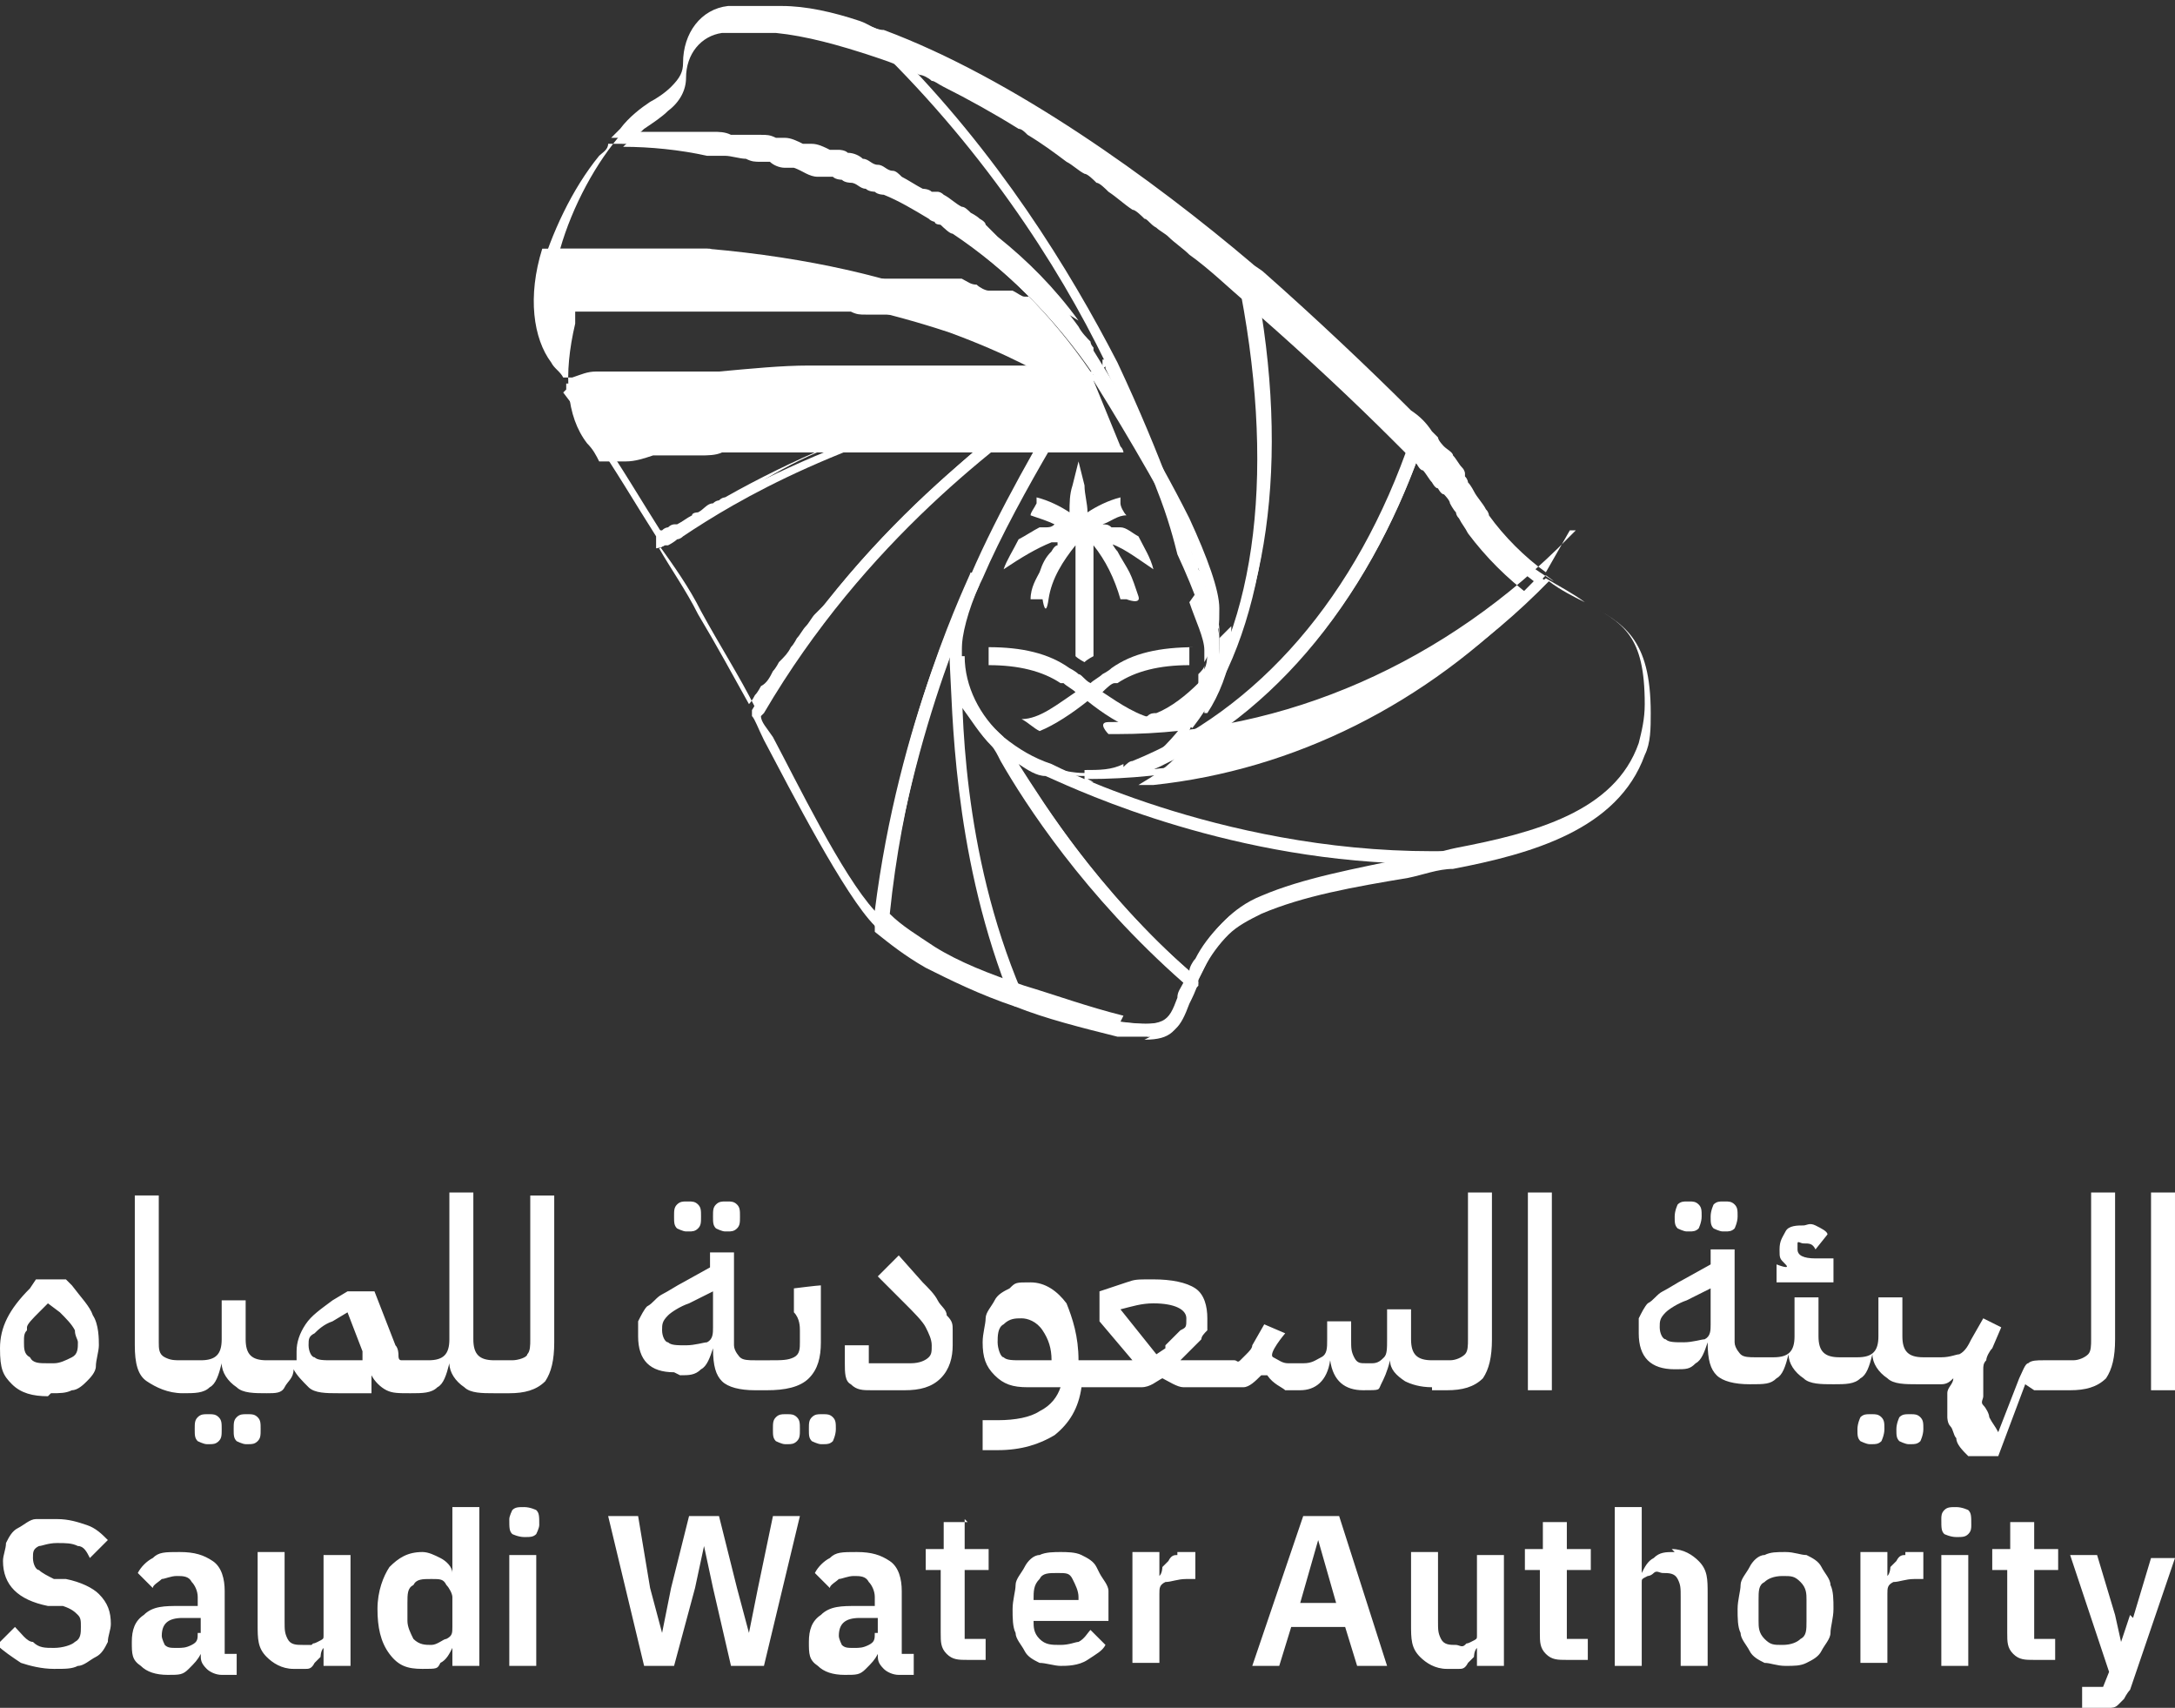
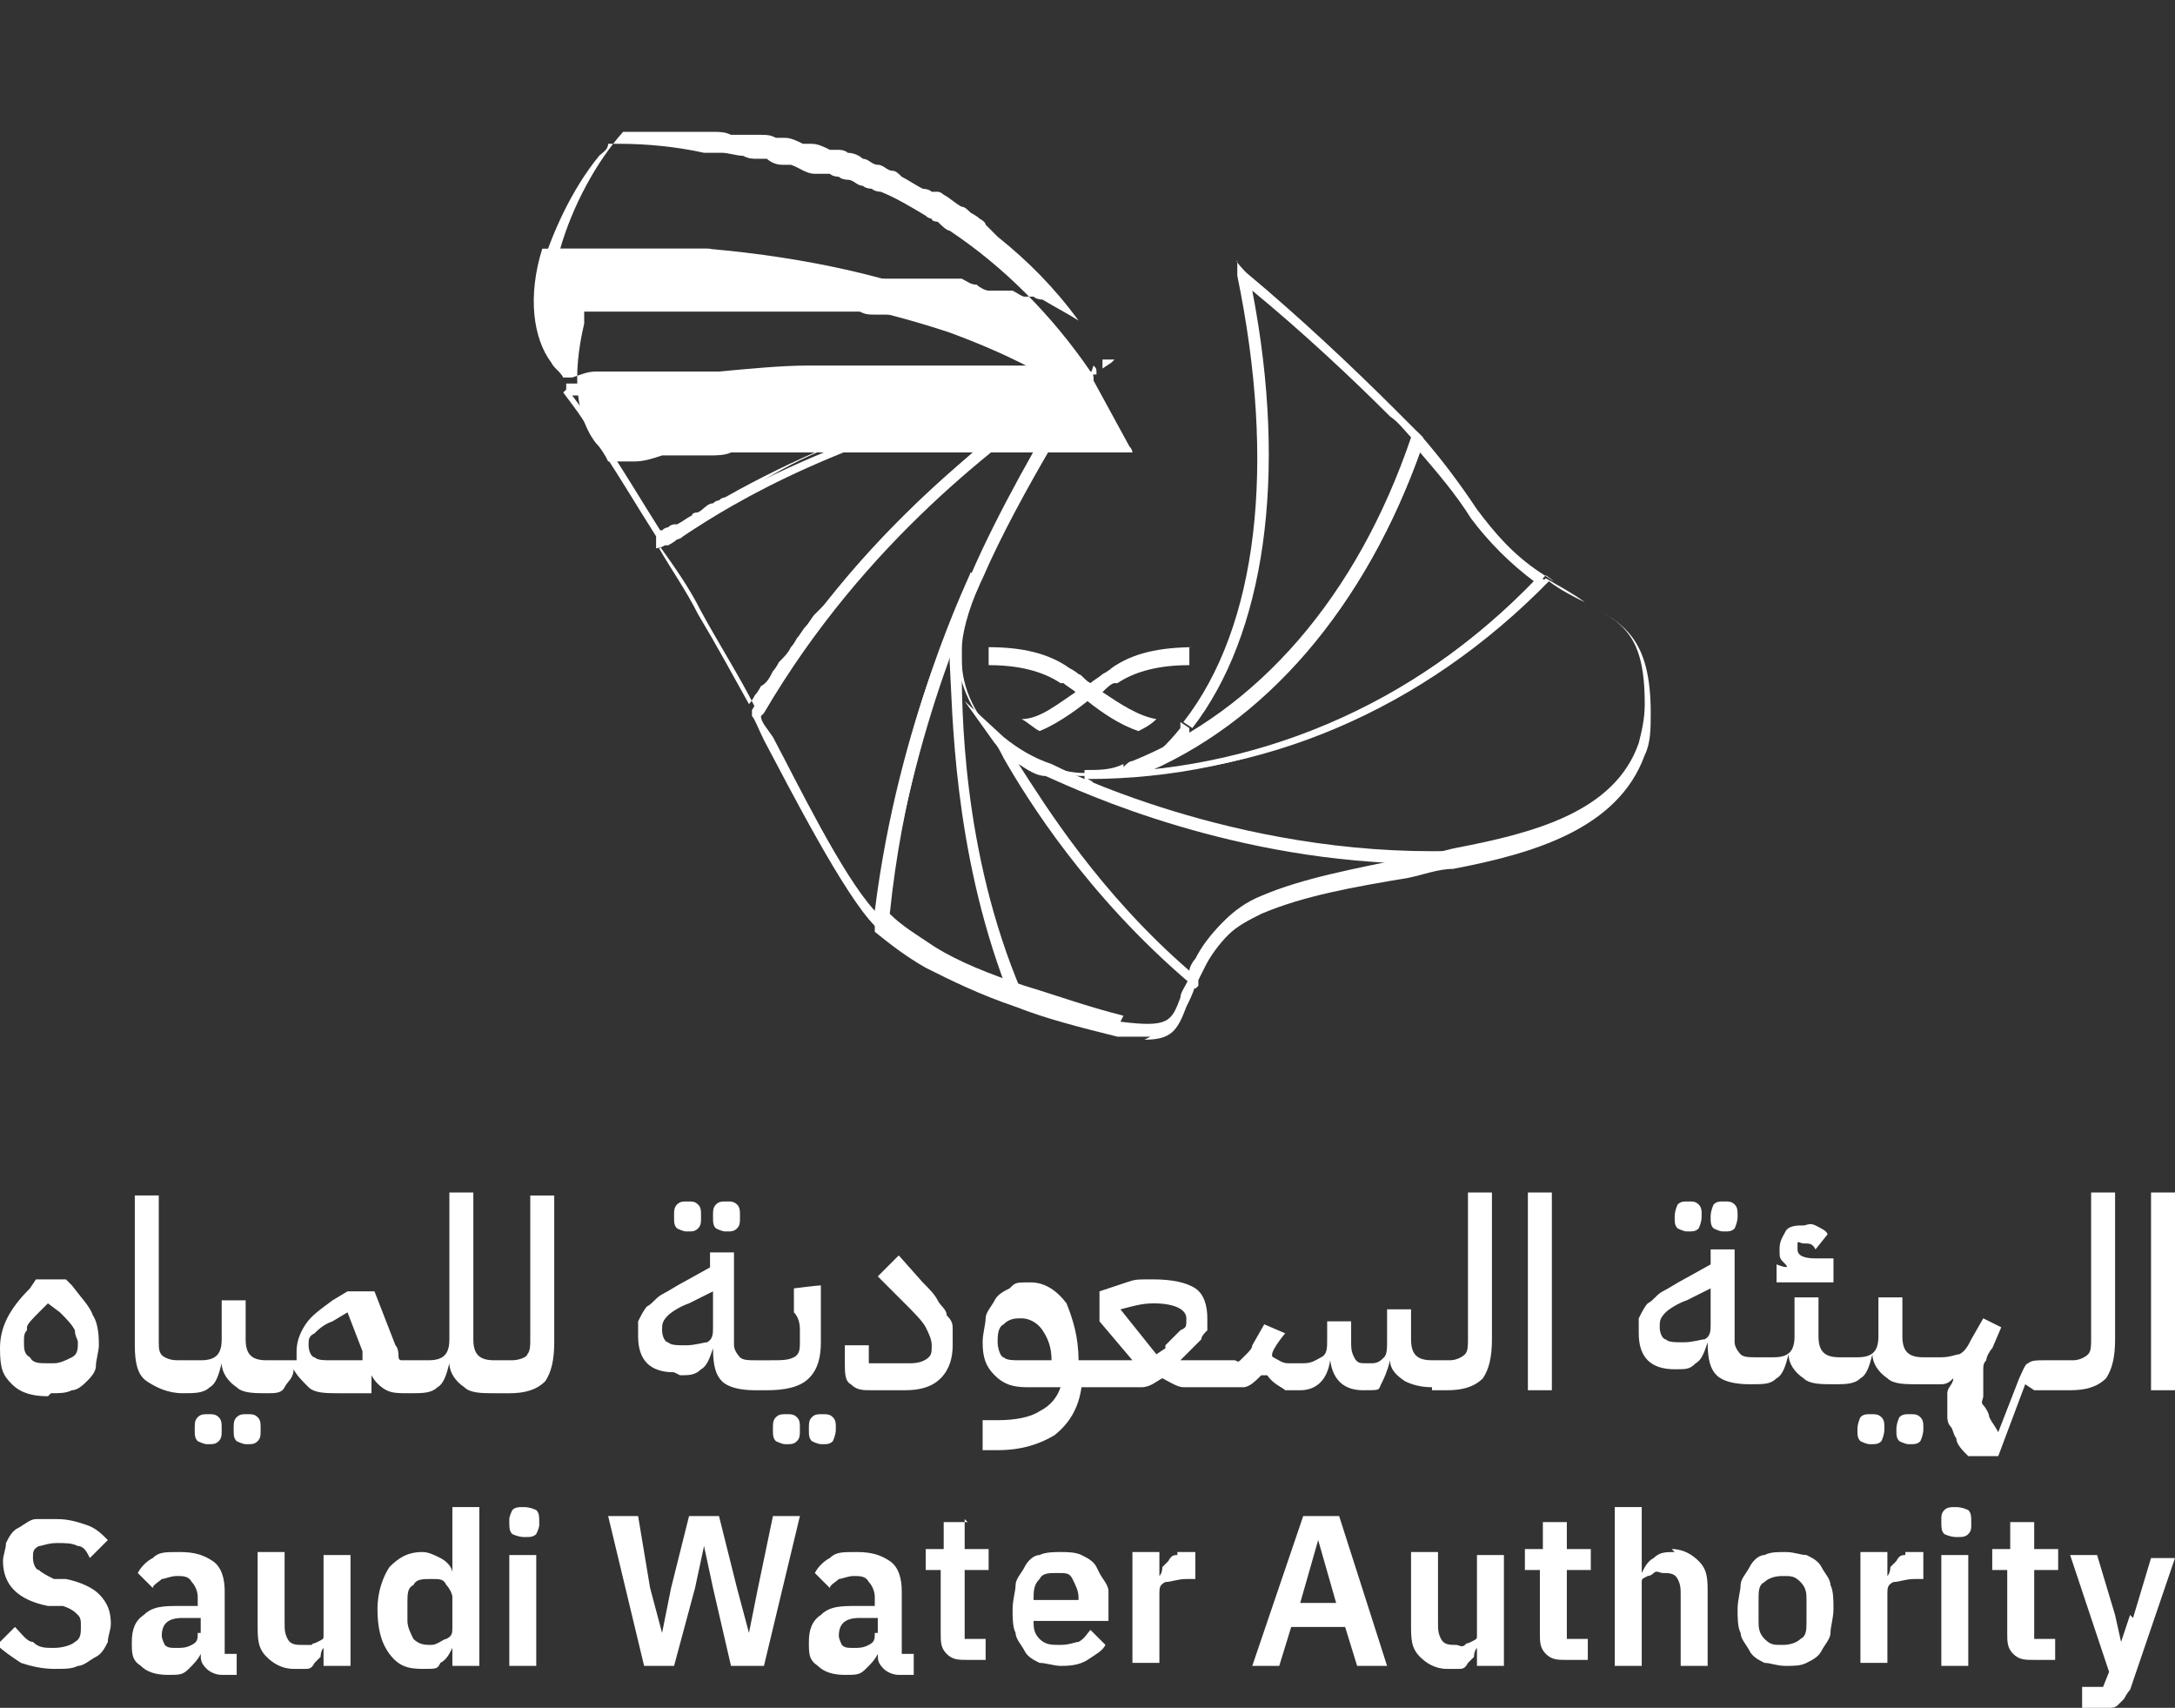
<svg xmlns="http://www.w3.org/2000/svg" id="b" viewBox="0 0 72.6 57">
  <rect x="0" y="0" width="72.6" height="57" fill="#333333" stroke="none" />
  <defs>
    <style>.d{fill:none}.e{fill:#fff}</style>
  </defs>
  <g id="c">
-     <path d="M37.3 18.1h-.2s.1.2.2.3c.1.2.3.5.4.7.1.2.2.5.3.8s-.4.1-.4.1h-.2c-.2-.7-.5-1.3-.9-1.8v3.7s-.2.1-.3.2c0 0-.2-.1-.3-.2v-3.7c-.4.5-.8 1.1-.9 1.8s-.2 0-.2 0h-.4c0-.4.2-.7.3-.9.1-.3.2-.5.4-.7 0 0 .1-.2.2-.2v-.1h-.2c-.5.2-1 .5-1.6.9.1-.3.3-.6.5-1 .2-.1.5-.3.7-.4h.2c.1 0 .2 0 .3-.1-.2-.1-.5-.2-.8-.3 0-.1.1-.2.2-.4v-.2c.4.1.8.3 1.1.5 0-.3 0-.6.1-.9l.2-.8.2.8c0 .3.1.6.1.9.3-.2.7-.4 1.1-.5v.2c0 .1.1.3.2.4-.3 0-.5.2-.8.3.1 0 .2 0 .3.1h.3c.2 0 .4.2.6.3.2.4.4.7.5 1.1-.6-.4-1.1-.8-1.6-.9Z" class="e" />
    <path d="M39.7 21.6v.6c-1 0-1.8.2-2.4.6h-.1c-.1 0-.3.2-.4.3.6.4 1.2.8 1.8.9-.2.2-.4.3-.6.4-.6-.2-1.2-.6-1.7-1-.5.4-1.1.8-1.6 1-.2-.1-.4-.3-.6-.4.6 0 1.2-.5 1.8-.9-.1-.1-.3-.2-.4-.3h-.1c-.6-.4-1.4-.6-2.4-.6v-.6c1.1 0 2 .2 2.7.7 0 0 .2.1.3.2.1 0 .2.2.4.3.1-.1.3-.2.4-.3 0 0 .2-.1.3-.2.7-.5 1.6-.7 2.8-.7Zm-38 24.9c.3 0 .5 0 .7-.1.2 0 .4-.2.5-.3s.3-.3.3-.5.1-.5.1-.7 0-.7-.2-1c-.1-.3-.4-.6-.7-1l-.2-.2h-1L1 43c-.7.7-1 1.3-1 2s.1.9.4 1.2.7.4 1.2.4Zm-.8-2.2c0-.1.2-.3.4-.5l.3-.3.4.3c.2.2.4.4.5.6 0 .2.1.3.1.4 0 .2 0 .4-.2.5s-.4.2-.6.2h-.2c-.3 0-.5 0-.6-.2-.2-.1-.2-.3-.2-.5s0-.3.1-.4ZM7 48.2c.1 0 .2 0 .3-.1s.1-.2.1-.4 0-.3-.1-.4-.2-.1-.3-.1h-.1c-.1 0-.2 0-.3.1s-.1.2-.1.4 0 .3.1.4c0 0 .2.1.3.1H7Zm1.7-.5c0-.2 0-.3-.1-.4s-.2-.1-.3-.1h-.1c-.1 0-.2 0-.3.1s-.1.2-.1.4 0 .3.1.4c0 0 .2.1.3.1h.1c.1 0 .2 0 .3-.1s.1-.2.1-.4Zm9-3c0 .2 0 .4-.1.5 0 .1-.3.2-.5.2h-.6c-.5 0-.7-.2-.7-.7v-4.9H15v4.9c0 .5-.2.7-.7.7h-.9c-.1 0-.1-.1-.1-.2 0 0 0-.2-.1-.3l-.7-1.8h-.9l-.5.3c-.4.3-.7.5-.9.8s-.3.6-.3.9v.3h-1c-.5 0-.7-.2-.7-.7v-1.3h-.8v1.3c0 .5-.2.7-.7.7h-.6c-.3 0-.4 0-.6-.1s-.2-.3-.2-.5v-4.9h-.8v5c0 .6.1 1 .4 1.2s.7.4 1.2.4c.4 0 .7 0 .9-.2.2-.1.3-.4.4-.8 0 .3.2.6.5.8.2.2.6.2 1 .2.3 0 .5 0 .6-.2s.3-.3.3-.6c.1.2.3.4.5.6s.6.2 1 .2h1.1v-.6c.1.2.3.4.5.5s.4.1.8.1.7 0 .9-.2c.2-.1.3-.4.4-.8 0 .3.2.6.5.8.2.2.6.2 1 .2h.5c.5 0 .9-.1 1.2-.4.2-.3.3-.7.3-1.3v-4.9h-.8v4.9Zm-6.6.7c-.3 0-.5 0-.6-.1-.1 0-.2-.2-.2-.4s0-.3.2-.4c.1-.1.3-.3.6-.4l.5-.3.5 1.3v.3H11Zm11.6.5c.3 0 .5 0 .7-.2.2-.1.3-.4.4-.7 0 .6.1.9.3 1.1s.6.3 1.1.3h.4c.6 0 1.1-.1 1.4-.4.3-.3.4-.7.4-1.2v-1.9c-.1 0-.9.1-.9.1v.8c.2.2.2.5.2.6v.4c0 .2 0 .4-.2.5s-.4.1-.8.1h-.5c-.2 0-.4 0-.5-.1 0 0-.2-.2-.2-.4v-3.1h-.8v.5l-.9.5c-.2.1-.5.3-.7.4-.2.1-.3.3-.5.4-.1.1-.2.3-.3.5v.5c0 .4.1.7.3.9s.5.3.9.3Zm-.4-2c.1-.1.4-.3.7-.4l.8-.4v1.2c0 .2 0 .4-.2.5-.1 0-.4.1-.7.1s-.5 0-.6-.1c-.1 0-.2-.2-.2-.4s0-.3.2-.5Zm1.9-2.8h.1c.1 0 .2 0 .3-.1s.1-.2.1-.4 0-.3-.1-.4-.2-.1-.3-.1h-.1c-.1 0-.2 0-.3.1s-.1.2-.1.4 0 .3.1.4c0 0 .2.1.3.1Zm-1.3 0h.1c.1 0 .2 0 .3-.1s.1-.2.1-.4 0-.3-.1-.4-.2-.1-.3-.1h-.1c-.1 0-.2 0-.3.1s-.1.2-.1.4 0 .3.1.4c0 0 .2.1.3.1Zm3.4 6.1h-.1c-.1 0-.2 0-.3.1s-.1.2-.1.4 0 .3.1.4c0 0 .2.1.3.1h.1c.1 0 .2 0 .3-.1s.1-.2.1-.4 0-.3-.1-.4-.2-.1-.3-.1Zm1.1 1h.1c.1 0 .2 0 .3-.1 0 0 .1-.2.1-.4s0-.3-.1-.4-.2-.1-.3-.1h-.1c-.1 0-.2 0-.3.1s-.1.2-.1.4 0 .3.1.4c0 0 .2.1.3.1Zm1.7-1.8h1.1c.5 0 .9-.1 1.2-.4.3-.3.4-.7.4-1.1v-.5c0-.2 0-.3-.2-.5 0-.2-.2-.3-.3-.5-.1-.2-.3-.4-.5-.6l-.8-.9-.7.7.9.9c.3.3.6.6.7.8.1.2.2.4.2.6s0 .3-.1.4-.3.2-.6.2H29v-.6h-.8v.6c0 .3 0 .6.2.7.2.2.4.2.7.2Zm18.7 0h.5c.5 0 .9-.1 1.2-.4.2-.3.3-.7.3-1.3v-4.9H49v4.9c0 .2 0 .4-.1.5s-.3.2-.5.2h-.6c-.5 0-.7-.2-.7-.7v-1h-.8v1c0 .3 0 .5-.1.6s-.2.2-.4.2h-.2c-.2 0-.3 0-.4-.2s-.1-.3-.1-.6v-.6h-.8v.6c0 .3 0 .5-.2.6s-.3.2-.6.2H43c-.2 0-.3-.1-.5-.2s.4-.8.4-.8l-.7-.3-.4.7c0 .1-.1.2-.2.3l-.2.2c-.1.1-.1 0-.2 0h-1.8l.4-.4.3-.3c0-.1.1-.2.2-.3V44c0-.4-.1-.8-.4-1-.3-.2-.8-.3-1.4-.3s-.6 0-.9.1l-.9.3v1l1.1 1.3H36c0-.8-.2-1.4-.4-1.9-.3-.4-.7-.7-1.2-.7s-.5 0-.7.2c-.2.1-.4.2-.5.4s-.3.4-.3.6-.1.5-.1.8c0 .5.1.8.4 1.1s.6.4 1.1.4h1.1c-.1.3-.3.6-.7.8-.3.2-.8.3-1.4.3h-.5v1h.5c.8 0 1.4-.2 1.9-.5.5-.4.8-.9.9-1.6h2c.3 0 .5-.2.7-.3.2.1.5.3.7.3h2c.2 0 .4-.2.6-.4h.2c.2.3.5.4.6.5h.5c.5 0 .9-.3 1-1 .1.7.5 1 1.1 1s.5 0 .6-.2.2-.4.3-.8c0 .3.2.5.5.7.2.1.5.2.9.2Zm-12.6-1h-1.1c-.3 0-.5 0-.6-.1-.1 0-.2-.3-.2-.5s0-.5.2-.6c.2-.2.4-.2.6-.2s.5.1.7.4.3.6.3 1v.2Zm3.7-.4-.3.2-1.2-1.5c.4-.1.7-.2 1.1-.2.7 0 1.1.2 1.1.5s0 .3-.2.4l-.5.5ZM51 39.8h.8v6.6H51zm6.5 1.3h.1c.1 0 .2 0 .3-.1 0 0 .1-.2.1-.4s0-.3-.1-.4-.2-.1-.3-.1h-.1c-.1 0-.2 0-.3.1 0 0-.1.2-.1.4s0 .3.1.4c0 0 .2.1.3.1Zm-1.2 0h.1c.1 0 .2 0 .3-.1 0 0 .1-.2.1-.4s0-.3-.1-.4-.2-.1-.3-.1h-.1c-.1 0-.2 0-.3.1 0 0-.1.2-.1.4s0 .3.1.4c0 0 .2.1.3.1Zm4.9.9h-.6c-.4 0-.6-.1-.6-.3v-.2c0-.1.1 0 .2 0 .2 0 .3 0 .4.2l.4-.5c0-.1-.2-.2-.4-.3s-.3 0-.4 0c-.2 0-.5 0-.6.2s-.2.3-.2.6 0 .3.2.5-.3 0-.3 0v.6h1.9v-.7Zm1.2 6.2h.1c.1 0 .2 0 .3-.1 0 0 .1-.2.1-.4s0-.3-.1-.4-.2-.1-.3-.1h-.1c-.1 0-.2 0-.3.1 0 0-.1.2-.1.4s0 .3.1.4c0 0 .2.1.3.1Zm1.4-1h-.1c-.1 0-.2 0-.3.1 0 0-.1.2-.1.4s0 .3.1.4c0 0 .2.1.3.1h.1c.1 0 .2 0 .3-.1 0 0 .1-.2.1-.4s0-.3-.1-.4-.2-.1-.3-.1Z" class="e" />
    <path d="M67.9 46.4h1.2c.5 0 .9-.1 1.2-.4.2-.3.3-.7.3-1.3v-4.9h-.8v4.9c0 .2 0 .4-.1.5s-.3.2-.5.2h-1c-.2 0-.4 0-.5.1-.1 0-.2.3-.3.5l-.7 1.8c-.1-.2-.2-.3-.3-.5 0-.1-.1-.3-.2-.4s0-.2 0-.3v-.9c0-.1 0-.2.1-.3 0-.1.1-.3.2-.4l.3-.7-.6-.3-.4.7c-.1.2-.2.4-.4.5-.1 0-.3.1-.6.1h-.6c-.5 0-.7-.2-.7-.7v-1.3h-.8v1.3c0 .5-.2.7-.7.7h-.6c-.5 0-.7-.2-.7-.7v-1.3h-.8v1.3c0 .5-.2.7-.7.7h-.6c-.2 0-.4 0-.5-.1 0 0-.2-.2-.2-.4v-3.1h-.8v.5l-.9.5c-.2.1-.5.3-.7.4-.2.1-.3.3-.5.4-.1.1-.2.3-.3.5v.5c0 .4.1.7.3.9.2.2.5.3.9.3s.5 0 .7-.2c.2-.1.3-.4.4-.7 0 .6.1.9.3 1.1.2.2.6.3 1.1.3s.7 0 .9-.2c.2-.1.3-.4.4-.8 0 .3.2.6.5.8.2.2.6.2 1 .2s.7 0 .9-.2c.2-.1.3-.4.4-.8 0 .3.2.6.5.8.2.2.6.2 1 .2h.8c.2 0 .3-.1.4-.2 0 .2-.2.3-.2.5v.8s0 .2.1.3.1.3.2.4c0 .2.2.4.4.6h1l.9-2.4Zm-10.8-2.2c0 .2 0 .4-.2.5-.1 0-.4.1-.7.1s-.5 0-.6-.1c-.1 0-.2-.2-.2-.4s0-.3.2-.5c.1-.1.4-.3.7-.4l.8-.4v1.2Zm14.7-4.4h.8v6.6h-.8zM2.3 52.7h-.5c-.2-.1-.4-.2-.5-.3-.1 0-.2-.2-.2-.4s0-.3.2-.4c.1 0 .3-.1.6-.1s.5 0 .7.1c.2 0 .3.2.4.4l.6-.6c-.2-.2-.4-.4-.7-.5-.3-.1-.6-.2-1-.2h-.7c-.2 0-.4.2-.6.3-.2.1-.3.3-.4.5 0 .2-.1.4-.1.6 0 .8.5 1.3 1.5 1.5h.5c.3.1.4.2.5.3s.1.2.1.4 0 .4-.2.5c-.1.1-.4.2-.7.2s-.5 0-.7-.2c-.2 0-.4-.3-.6-.5l-.6.6c.2.2.5.4.8.6.3.1.7.2 1.1.2s.6 0 .8-.1c.2 0 .4-.2.6-.3.2-.1.3-.3.4-.5 0-.2.1-.4.1-.6 0-.4-.1-.7-.4-1-.2-.2-.6-.4-1.1-.5Zm5.2.4c0-.4-.1-.8-.4-1-.3-.2-.6-.3-1.1-.3s-.7 0-.9.2c-.2.1-.4.3-.5.5l.5.5c0-.1.2-.2.3-.3.1 0 .3-.1.5-.1s.4 0 .5.2c.1.1.2.3.2.5v.3H6c-.5 0-.9 0-1.2.3-.3.2-.4.5-.4.9s0 .6.3.8c.2.2.5.3.9.3s.5 0 .7-.2.3-.3.4-.5c0 .2 0 .3.2.5.1.1.3.2.5.2h.5v-.7h-.4v-1.8Zm-.9 1.4c0 .2 0 .3-.2.4s-.3.1-.5.1-.3 0-.4-.1c0 0-.1-.2-.1-.3 0-.4.2-.6.7-.6h.6v.5Zm4.2-.2v.3c0 .1 0 .1-.2.2s-.1 0-.2.1h-.3c-.2 0-.4 0-.5-.2s-.1-.3-.1-.6v-2.3h-.9v2.4c0 .5 0 .8.3 1.1.2.2.5.4.9.4h.4c.1 0 .2 0 .3-.2l.2-.2s0-.2.1-.3v.6h.9v-3.7h-.9v2.5Zm4.3-1.8c0-.2-.2-.4-.4-.5s-.4-.2-.6-.2c-.5 0-.8.2-1.1.5-.2.3-.4.8-.4 1.4s.1 1.1.4 1.5.6.5 1.1.5.5 0 .6-.2c.2-.1.3-.3.4-.5v.6h.9v-5.3h-.9v2.2Zm0 1.8c0 .2 0 .3-.2.4-.1 0-.3.2-.5.2s-.4 0-.6-.2c-.1-.2-.2-.4-.2-.6v-.6c0-.3 0-.5.2-.6.1-.2.3-.2.6-.2s.4 0 .5.2c.1.1.2.3.2.4v1.2Zm1.9-2.4h.9v3.7H17zm.5-1.6c-.2 0-.3 0-.4.1 0 0-.1.2-.1.3 0 .3 0 .4.1.5 0 0 .2.1.4.1s.3 0 .4-.1c0 0 .1-.2.1-.3 0-.3 0-.4-.1-.5 0 0-.2-.1-.4-.1Zm7.8 2.7-.3 1.5-.4-1.5-.6-2.4h-1l-.6 2.4-.3 1.5-.4-1.5-.4-2.4h-1l1.2 5h1l.7-2.6.3-1.4.3 1.4.6 2.6h1.1l1.2-5h-.9l-.5 2.4zm4.8.1c0-.4-.1-.8-.4-1-.3-.2-.6-.3-1.1-.3s-.7 0-.9.2c-.2.1-.4.3-.5.5l.5.5c0-.1.2-.2.3-.3.1 0 .3-.1.5-.1s.4 0 .5.2c.1.1.2.3.2.5v.3h-.6c-.5 0-.9 0-1.2.3-.3.2-.4.5-.4.9s0 .6.3.8c.2.2.5.3.9.3s.5 0 .7-.2.3-.3.4-.5c0 .2 0 .3.2.5.1.1.3.2.5.2h.5v-.7h-.4v-1.8Zm-.9 1.4c0 .2 0 .3-.2.4s-.3.1-.5.1-.3 0-.4-.1c0 0-.1-.2-.1-.3 0-.4.2-.6.7-.6h.6v.5Zm3.1-3.7h-.8v.9h-.6v.7h.5v2.1c0 .3 0 .5.2.7.2.2.4.2.7.2h.6v-.7h-.7v-2.3h.8v-.7h-.8v-1Zm4.3 1.5c-.1-.2-.3-.3-.5-.4s-.5-.1-.7-.1-.5 0-.7.1c-.2 0-.4.2-.5.4-.1.2-.3.4-.3.6 0 .2-.1.5-.1.8s0 .6.1.8c0 .2.2.4.3.6s.3.3.5.4c.2 0 .5.1.7.1s.6 0 .9-.2.5-.3.6-.5l-.5-.5c-.1.1-.2.3-.4.4-.1 0-.3.1-.6.1s-.5 0-.7-.2-.2-.4-.2-.6H37v-1c0-.2-.2-.4-.3-.6Zm-.6 1.1h-1.5c0-.3 0-.5.2-.7.1-.2.3-.2.6-.2s.4 0 .5.2c.1.2.2.4.2.6Zm3.3-1.5c-.1 0-.2 0-.3.2l-.2.2s0 .2-.1.3v-.8h-.9v3.7h.9v-2.3c0-.2 0-.3.2-.4.2 0 .4-.1.7-.1h.3v-.9h-.6Zm4.2-1.3-1.7 5h.9l.4-1.3h1.8l.4 1.3h1l-1.6-5h-1.2Zm-.1 2.9.6-2.1.6 2.1h-1.3Zm5.9.8v.3c0 .1 0 .1-.2.2s-.1 0-.2.1-.2 0-.3 0c-.2 0-.4 0-.5-.2s-.1-.3-.1-.6v-2.3h-.9v2.4c0 .5 0 .8.3 1.1.2.2.5.4.9.4h.4c.1 0 .2 0 .3-.2l.2-.2s0-.2.1-.3v.6h.9v-3.7h-.9v2.5Zm3-3.5h-.8v.9h-.6v.7h.5v2.1c0 .3 0 .5.2.7.2.2.4.2.7.2h.7v-.7h-.7v-2.3h.8v-.7h-.8v-1Zm3.6 1c-.3 0-.5 0-.7.2-.2.1-.3.3-.4.5v-2.2h-.9v5.3h.9v-2.8c0-.1 0-.1.2-.2 0 0 .1 0 .2-.1s.2 0 .3 0c.2 0 .4 0 .5.2s.1.3.1.6v2.3h.9v-2.4c0-.5 0-.8-.3-1.1-.2-.2-.5-.4-.9-.4Zm4.9.5c-.1-.2-.3-.3-.5-.4-.2 0-.4-.1-.7-.1s-.5 0-.7.1c-.2 0-.4.2-.5.4-.1.2-.3.4-.3.6 0 .2-.1.5-.1.8s0 .6.1.8c0 .2.2.4.3.6s.3.3.5.4c.2 0 .4.1.7.1s.5 0 .7-.1.4-.2.5-.4.3-.4.3-.6c0-.2.1-.5.1-.8s0-.6-.1-.8c0-.2-.2-.4-.3-.6Zm-.5 1.8c0 .3 0 .5-.2.6-.1.1-.3.2-.6.2s-.4 0-.6-.2-.2-.4-.2-.6v-.7c0-.3 0-.5.2-.6.1-.1.3-.2.6-.2s.4 0 .6.2.2.4.2.6v.7Zm3.3-2.2c-.1 0-.2 0-.3.2l-.2.2s0 .2-.1.3v-.8h-.9v3.7h.9v-2.3c0-.2 0-.3.2-.4.2 0 .4-.1.7-.1h.3v-.9h-.6Zm1.7-1.6c-.2 0-.3 0-.4.1s-.1.2-.1.3c0 .3 0 .4.1.5 0 0 .2.1.4.1s.3 0 .4-.1.1-.2.1-.3c0-.3 0-.4-.1-.5 0 0-.2-.1-.4-.1Zm-.5 1.6h.9v3.7h-.9zm3.1-1.1h-.8v.9h-.6v.7h.5v2.1c0 .3 0 .5.2.7.2.2.4.2.7.2h.7v-.7h-.7v-2.3h.8v-.7h-.8v-1Zm3.2 3.1-.3.9-.2-.9-.6-2h-.9l1.3 3.9-.2.5h-.7v.7h.9c.1 0 .2 0 .3-.1l.2-.2s.1-.2.2-.3l1.5-4.4h-.8l-.6 2ZM38.4 34.6h-1.1c-1.2-.3-2.4-.6-3.4-1-1.2-.4-2.2-.9-3-1.3-.7-.4-1.2-.8-1.7-1.2v-.2c.8-6.8 3.2-11.5 3.2-11.6l.3.2c-.4.9-.6 1.7-.6 2.2v.3c0 1 .5 2 1.3 2.7.5.4 1 .7 1.6.9.4.1.8.2 1.2.2 5.6 0 11-2.2 15.1-6.5h.2c0 .1.1 0 .1 0 .5.3.9.5 1.3.8 1.3.7 2.2 1.2 2.2 3.7 0 .5 0 1-.2 1.4-.9 2.5-3.8 3.3-6.4 3.8-.5 0-1 .2-1.5.3-1.8.3-3.5.6-4.9 1.2-.4.2-.8.4-1.1.7-.3.3-.6.7-.8 1.1l-.3.6c-.1.3-.2.5-.3.7-.3.8-.5 1.1-1.4 1.1Zm-1-.5c1.6.2 1.7 0 2-.8 0-.2.2-.4.3-.7.1-.2.2-.4.3-.7.2-.4.5-.8.9-1.2.3-.3.7-.6 1.2-.8 1.4-.6 3.1-.9 5-1.3.5 0 1-.2 1.5-.3 2.6-.5 5.3-1.2 6.1-3.5.1-.4.2-.8.2-1.3 0-2.3-.7-2.7-2-3.4-.4-.2-.8-.4-1.2-.7-4.2 4.3-9.6 6.6-15.3 6.5-.5 0-.9 0-1.3-.2-.7-.2-1.3-.6-1.8-1-.8-.8-1.3-1.8-1.4-3v-.3c-.8 2-1.8 5.2-2.2 9.1.4.4.9.7 1.5 1.1.8.5 1.8.9 3 1.3 1 .3 2.1.7 3.3 1Z" class="e" />
    <path d="m39.9 33-.2-.2c-3.4-2.9-5.4-6.1-6.2-7.5-.1-.2-.2-.4-.3-.5l-1-1.4 1.3 1.2c.5.4 1 .7 1.6.9 0 .1 0 0 0 0 .2.1 6.1 3.1 13.4 2.9v.4c-.4 0-.9.2-1.4.3-1.8.3-3.5.6-4.9 1.2-.4.2-.8.4-1.1.7-.3.3-.6.7-.8 1.1l-.3.6v.2ZM34 25.5c.9 1.4 2.7 4.3 5.7 6.9 0-.1.1-.3.2-.4.2-.4.5-.8.9-1.2.3-.3.7-.6 1.2-.8 1.3-.6 2.8-.9 4.4-1.2-6.2-.3-11-2.7-11.5-2.9-.3 0-.6-.2-.9-.4Z" class="e" />
    <path d="M34.3 33.6h-.4c-1.2-.6-2.2-1-3-1.5-.7-.4-1.2-.8-1.7-1.2v-.2c.8-6.8 3.2-11.5 3.2-11.6l.3.2c-.4.9-.6 1.7-.6 2.2h-.4.4v.5c0 1.6 0 6.4 2 11.1v.4Zm-4.8-2.9c.4.4.9.7 1.5 1.1.7.4 1.6.8 2.6 1.2-1.8-4.7-1.8-9.3-1.9-10.9v-.5c-.8 2-1.8 5.2-2.2 9.2Z" class="e" />
-     <path d="M38.3 34.5h-1.1c-1.2-.3-2.3-.6-3.4-1s0-.1 0-.1c-1.9-4.9-2-9.7-2-11.3v-.2h.4c0 1 .5 2 1.3 2.7 0 .2.2.3.3.6.8 1.3 2.8 4.5 6.1 7.4h-.1c0 .1.2.2.2.2-.1.3-.2.5-.3.7-.3.8-.5 1.1-1.4 1.1Zm-1-.4c1.6.2 1.7 0 2-.8 0-.2.1-.3.2-.5-3.3-2.9-5.3-6-6.1-7.4-.1-.2-.2-.4-.3-.5-.4-.4-.7-.9-1-1.3 0 2.2.5 5.9 1.9 9.7 1 .3 2.1.6 3.3.9Zm3.4-12.8V21c0-.4-.3-1-.5-1.6 0-.1-.1-.3-.2-.4 0 0 0-.2-.1-.3 0 0 0-.2-.1-.2-.3-.7-.7-1.4-1.1-2.1-.8-1.5-1.6-2.8-2-3.5 0 0 0-.1-.1-.2h-.1c.5.8 2.1 3.4 3.2 5.6.6 1.3 1 2.4 1 3s0 .7-.2 1c0 .1 0 .2-.1.3 0 .2-.1.3-.2.5v.1c0 .1-.1.2-.2.3v.1h.2v.2h.1c.4-.6.7-1.4.8-2.1v-.8Zm0 0V21c0-.4-.3-1-.5-1.6 0-.1-.1-.3-.2-.4 0 0 0-.2-.1-.3 0 0 0-.2-.1-.2-.3-.7-.7-1.4-1.1-2.1-.8-1.5-1.6-2.8-2-3.5 0 0 0-.1-.1-.2h-.1c.5.8 2.1 3.4 3.2 5.6.6 1.3 1 2.4 1 3s0 .7-.2 1c0 .1 0 .2-.1.3 0 .2-.1.3-.2.5v.1c0 .1-.1.2-.2.3v.1h.2v.2h.1c.4-.6.7-1.4.8-2.1v-.8Zm0 0V21c0-.4-.3-1-.5-1.6 0-.1-.1-.3-.2-.4 0 0 0-.2-.1-.3 0 0 0-.2-.1-.2-.3-.7-.7-1.4-1.1-2.1-.8-1.5-1.6-2.8-2-3.5 0 0 0-.1-.1-.2h-.1c.5.8 2.1 3.4 3.2 5.6.6 1.3 1 2.4 1 3s0 .7-.2 1c0 .1 0 .2-.1.3 0 .2-.1.3-.2.5v.1c0 .1-.1.2-.2.3v.1h.2v.2h.1c.4-.6.7-1.4.8-2.1v-.8Zm0 0V21c0-.4-.3-1-.5-1.6 0-.1-.1-.3-.2-.4 0 0 0-.2-.1-.3 0 0 0-.2-.1-.2-.3-.7-.7-1.4-1.1-2.1-.8-1.5-1.6-2.8-2-3.5 0 0 0-.1-.1-.2h-.1c.5.8 2.1 3.4 3.2 5.6.6 1.3 1 2.4 1 3s0 .7-.2 1c0 .1 0 .2-.1.3 0 .2-.1.3-.2.5v.1c0 .1-.1.2-.2.3v.1h.2v.2h.1c.4-.6.7-1.4.8-2.1v-.8Zm0 0V21c0-.4-.3-1-.5-1.6 0-.1-.1-.3-.2-.4 0 0 0-.2-.1-.3 0 0 0-.2-.1-.2-.3-.7-.7-1.4-1.1-2.1-.8-1.5-1.6-2.8-2-3.5 0 0 0-.1-.1-.2h-.1c.5.8 2.1 3.4 3.2 5.6.6 1.3 1 2.4 1 3s0 .7-.2 1c0 .1 0 .2-.1.3 0 .2-.1.3-.2.5v.1c0 .1-.1.2-.2.3v.1h.2v.2h.1c.4-.6.7-1.4.8-2.1v-.8Zm0 0V21c0-.4-.3-1-.5-1.6 0-.1-.1-.3-.2-.4 0 0 0-.2-.1-.3 0 0 0-.2-.1-.2-.3-.7-.7-1.4-1.1-2.1-.8-1.5-1.6-2.8-2-3.5 0 0 0-.1-.1-.2h-.1c.5.8 2.1 3.4 3.2 5.6.6 1.3 1 2.4 1 3s0 .7-.2 1c0 .1 0 .2-.1.3 0 .2-.1.3-.2.5v.1c0 .1-.1.2-.2.3v.1h.2v.2h.1c.4-.6.7-1.4.8-2.1v-.8Zm0 0V21c0-.4-.3-1-.5-1.6 0-.1-.1-.3-.2-.4 0 0 0-.2-.1-.3 0 0 0-.2-.1-.2-.3-.7-.7-1.4-1.1-2.1-.8-1.5-1.6-2.8-2-3.5 0 0 0-.1-.1-.2h-.1c.5.8 2.1 3.4 3.2 5.6.6 1.3 1 2.4 1 3s0 .7-.2 1c0 .1 0 .2-.1.3 0 .2-.1.3-.2.5v.1c0 .1-.1.2-.2.3v.1h.2v.2h.1c.4-.6.7-1.4.8-2.1v-.8Zm0 0V21c0-.4-.3-1-.5-1.6 0-.1-.1-.3-.2-.4 0 0 0-.2-.1-.3 0 0 0-.2-.1-.2-.3-.7-.7-1.4-1.1-2.1-.8-1.5-1.6-2.8-2-3.5 0 0 0-.1-.1-.2h-.1c.5.8 2.1 3.4 3.2 5.6.6 1.3 1 2.4 1 3s0 .7-.2 1c0 .1 0 .2-.1.3 0 .2-.1.3-.2.5v.1c0 .1-.1.2-.2.3v.1h.2v.2h.1c.4-.6.7-1.4.8-2.1v-.8Zm0 0V21c0-.4-.3-1-.5-1.6 0-.1-.1-.3-.2-.4 0 0 0-.2-.1-.3 0 0 0-.2-.1-.2-.3-.7-.7-1.4-1.1-2.1-.8-1.5-1.6-2.8-2-3.5 0 0 0-.1-.1-.2h-.1c.5.8 2.1 3.4 3.2 5.6.6 1.3 1 2.4 1 3s0 .7-.2 1c0 .1 0 .2-.1.3 0 .2-.1.3-.2.5v.1c0 .1-.1.2-.2.3v.1h.2v.2h.1c.4-.6.7-1.4.8-2.1v-.8Zm10.9-2.2c-.7-.5-1.4-1.2-1.9-1.9 0 0 0-.1-.1-.2-.1-.2-.3-.4-.4-.6 0 0-.1-.2-.2-.3 0 0 0-.1-.1-.2v-.1s0-.1-.1-.2-.2-.3-.3-.4c0-.1-.2-.2-.3-.3 0 0-.2-.2-.2-.3l-.2-.2c-.2-.3-.4-.5-.7-.7-1.4-1.4-3.2-3.1-4.9-4.6-.1-.1-.3-.2-.4-.3-3.3-2.8-8-6.2-12.3-7.8-.3 0-.5-.2-.8-.3-.9-.3-1.8-.5-2.6-.5h-1.8c-.9.1-1.5.9-1.5 1.9 0 .3-.1.5-.4.8-.2.2-.5.4-.7.5-.3.2-.7.5-1 .9l-.3.3h3.4c.2 0 .4 0 .6.1h1c.2 0 .3 0 .5.1h.3c.2 0 .4.1.6.2h.3c.2 0 .4.1.6.2h.3s.2 0 .3.1c.2 0 .4.1.5.2.2 0 .3.2.5.2s.3.2.5.2c.1 0 .2.1.3.2.2.1.5.3.7.4 0 0 .2 0 .3.1h.2s.1 0 .2.1c.2.1.4.3.6.4.1 0 .2.1.3.2 0 0 .2.1.3.2 0 0 .2.1.2.2l.2.2.2.2c1 .8 1.9 1.7 2.7 2.8.1.2.3.4.4.5 0 0 0 .1.1.2v.1c.5.8 2.1 3.4 3.2 5.6.6 1.3 1 2.4 1 3s0 .7-.2 1c0 .1 0 .2-.1.3 0 .2-.1.3-.2.5v.1c0 .1-.1.2-.2.3v.3c-.4.4-.9.8-1.4 1-.1 0-.2 0-.3.1-.4.2-.9.2-1.3.2s0 .4 0 .4h.3c5.6 0 11-2.4 15.1-6.6l.2-.2h-.2Zm-11.4.3c0-.1-.1-.3-.2-.4 0 0 0-.2-.1-.3 0 0 0-.2-.1-.2-.3-.7-.7-1.4-1.1-2.1-.8-1.5-1.6-2.8-2-3.5 0 0 0-.1-.1-.2 0 0 0-.2-.1-.2-1.3-1.9-2.9-3.5-4.7-4.7-.1 0-.3-.2-.4-.3 0 0-.2 0-.2-.1 0 0-.1 0-.2-.1-.5-.3-1-.6-1.5-.8 0 0-.2 0-.3-.1 0 0-.2 0-.3-.1-.2 0-.3-.2-.5-.2 0 0-.2 0-.3-.1 0 0-.2 0-.3-.1h-.5c-.3 0-.5-.2-.8-.3h-.3c-.2 0-.4-.1-.5-.2h-.3c-.2 0-.3 0-.5-.1-.2 0-.5-.1-.7-.1h-.6c-.9-.2-1.9-.3-2.8-.3.2-.2.5-.4.7-.6.3-.2.6-.4.8-.6.4-.3.6-.7.6-1.1 0-.8.5-1.4 1.2-1.5h1.8c1 .1 2.1.4 3.3.8.3.1.6.2.8.3.2.1.5.2.7.3.1 0 .3.1.4.2.1 0 .2.1.4.2.8.4 1.7.9 2.5 1.4.1 0 .2.1.3.2.5.3.9.6 1.3.9.2.1.4.3.6.4.1 0 .3.2.4.3.1 0 .3.2.4.3.3.2.5.4.8.6.1 0 .3.2.4.3.1 0 .2.2.4.3.1.1.3.2.4.3.2.2.5.4.7.6.7.5 1.3 1.1 1.9 1.6.1.1.3.2.4.4 1.6 1.4 3.2 2.9 4.5 4.2l.8.8s.1.2.2.2c.1.1.2.3.3.4 0 0 .1.2.2.2 0 0 .1.2.2.2 0 0 .2.2.2.3 0 0 .1.2.2.3 0 0 0 .1.1.2.1.2.2.3.3.5.6.8 1.3 1.5 2.1 2.1-3.5 3.6-7.9 5.8-12.6 6.3H38c.5-.3 1-.6 1.4-1.1v-.2c.4-.6.7-1.4.8-2.1v-1.1c0-.4-.3-1-.5-1.6Zm.5 1.9V21c0-.4-.3-1-.5-1.6 0-.1-.1-.3-.2-.4 0 0 0-.2-.1-.3 0 0 0-.2-.1-.2-.3-.7-.7-1.4-1.1-2.1-.8-1.5-1.6-2.8-2-3.5 0 0 0-.1-.1-.2h-.1c.5.8 2.1 3.4 3.2 5.6.6 1.3 1 2.4 1 3s0 .7-.2 1c0 .1 0 .2-.1.3 0 .2-.1.3-.2.5v.1c0 .1-.1.2-.2.3v.1h.2v.2h.1c.4-.6.7-1.4.8-2.1v-.8Zm0 0V21c0-.4-.3-1-.5-1.6 0-.1-.1-.3-.2-.4 0 0 0-.2-.1-.3 0 0 0-.2-.1-.2-.3-.7-.7-1.4-1.1-2.1-.8-1.5-1.6-2.8-2-3.5 0 0 0-.1-.1-.2h-.1c.5.8 2.1 3.4 3.2 5.6.6 1.3 1 2.4 1 3s0 .7-.2 1c0 .1 0 .2-.1.3 0 .2-.1.3-.2.5v.1c0 .1-.1.2-.2.3v.1h.2v.2h.1c.4-.6.7-1.4.8-2.1v-.8Zm0 0V21c0-.4-.3-1-.5-1.6 0-.1-.1-.3-.2-.4 0 0 0-.2-.1-.3 0 0 0-.2-.1-.2-.3-.7-.7-1.4-1.1-2.1-.8-1.5-1.6-2.8-2-3.5 0 0 0-.1-.1-.2h-.1c.5.8 2.1 3.4 3.2 5.6.6 1.3 1 2.4 1 3s0 .7-.2 1c0 .1 0 .2-.1.3 0 .2-.1.3-.2.5v.1c0 .1-.1.2-.2.3v.1h.2v.2h.1c.4-.6.7-1.4.8-2.1v-.8Zm0 0V21c0-.4-.3-1-.5-1.6 0-.1-.1-.3-.2-.4 0 0 0-.2-.1-.3 0 0 0-.2-.1-.2-.3-.7-.7-1.4-1.1-2.1-.8-1.5-1.6-2.8-2-3.5 0 0 0-.1-.1-.2h-.1c.5.8 2.1 3.4 3.2 5.6.6 1.3 1 2.4 1 3s0 .7-.2 1c0 .1 0 .2-.1.3 0 .2-.1.3-.2.5v.1c0 .1-.1.2-.2.3v.1h.2v.2h.1c.4-.6.7-1.4.8-2.1v-.8Zm0 0V21c0-.4-.3-1-.5-1.6 0-.1-.1-.3-.2-.4 0 0 0-.2-.1-.3 0 0 0-.2-.1-.2-.3-.7-.7-1.4-1.1-2.1-.8-1.5-1.6-2.8-2-3.5 0 0 0-.1-.1-.2h-.1c.5.8 2.1 3.4 3.2 5.6.6 1.3 1 2.4 1 3s0 .7-.2 1c0 .1 0 .2-.1.3 0 .2-.1.3-.2.5v.1c0 .1-.1.2-.2.3v.1h.2v.2h.1c.4-.6.7-1.4.8-2.1v-.8Zm0 0V21c0-.4-.3-1-.5-1.6 0-.1-.1-.3-.2-.4 0 0 0-.2-.1-.3 0 0 0-.2-.1-.2-.3-.7-.7-1.4-1.1-2.1-.8-1.5-1.6-2.8-2-3.5 0 0 0-.1-.1-.2h-.1c.5.8 2.1 3.4 3.2 5.6.6 1.3 1 2.4 1 3s0 .7-.2 1c0 .1 0 .2-.1.3 0 .2-.1.3-.2.5v.1c0 .1-.1.2-.2.3v.1h.2v.2h.1c.4-.6.7-1.4.8-2.1v-.8Zm0 0V21c0-.4-.3-1-.5-1.6 0-.1-.1-.3-.2-.4 0 0 0-.2-.1-.3 0 0 0-.2-.1-.2-.3-.7-.7-1.4-1.1-2.1-.8-1.5-1.6-2.8-2-3.5 0 0 0-.1-.1-.2h-.1c.5.8 2.1 3.4 3.2 5.6.6 1.3 1 2.4 1 3s0 .7-.2 1c0 .1 0 .2-.1.3 0 .2-.1.3-.2.5v.1c0 .1-.1.2-.2.3v.1h.2v.2h.1c.4-.6.7-1.4.8-2.1v-.8Zm0 0V21c0-.4-.3-1-.5-1.6 0-.1-.1-.3-.2-.4 0 0 0-.2-.1-.3 0 0 0-.2-.1-.2-.3-.7-.7-1.4-1.1-2.1-.8-1.5-1.6-2.8-2-3.5 0 0 0-.1-.1-.2h-.1c.5.8 2.1 3.4 3.2 5.6.6 1.3 1 2.4 1 3s0 .7-.2 1c0 .1 0 .2-.1.3 0 .2-.1.3-.2.5v.1c0 .1-.1.2-.2.3v.1h.2v.2h.1c.4-.6.7-1.4.8-2.1v-.8Zm0 0V21c0-.4-.3-1-.5-1.6 0-.1-.1-.3-.2-.4 0 0 0-.2-.1-.3 0 0 0-.2-.1-.2-.3-.7-.7-1.4-1.1-2.1-.8-1.5-1.6-2.8-2-3.5 0 0 0-.1-.1-.2 0 0 0-.2-.1-.2h-.1v.1l.1.1c.5.8 2.1 3.4 3.2 5.6.6 1.3 1 2.4 1 3s0 .7-.2 1c0 .1 0 .2-.1.3 0 .2-.1.3-.2.5v.1c0 .1-.1.2-.2.3v.1h.2v.2h.1c.4-.6.7-1.4.8-2.1v-.8Z" class="e" />
    <path d="M36.5 26.1h-.3v-.4c.5 0 .9 0 1.3-.2v.1c.1-.1.2-.2.3-.2 4.2-1.7 7.5-5.5 9.3-10.8v-.3c.1 0 .3.2.3.2.7.8 1.3 1.6 1.9 2.5.6.8 1.2 1.5 2.1 2.1s.2.1.2.1l-.2.2c-4.1 4.3-9.5 6.6-15.1 6.6Zm2.1-.6h.2l-.5.2c4.8-.4 9.3-2.6 12.9-6.3-.8-.6-1.5-1.3-2.1-2.1-.5-.8-1.1-1.5-1.7-2.2-1.8 5-4.9 8.7-8.9 10.5Z" class="e" />
    <path d="M38.1 25.8v-.3c.4-.2.9-.7 1.3-1.2v-.2l.3.2v.2l-.3.3c2.7-1.5 5.8-4.4 7.8-10.1-.3-.3-.5-.6-.8-.8-1.3-1.3-2.9-2.8-4.6-4.2 1.2 6.2.4 11.5-2 14.6l-.3-.2c2.5-3.2 3.1-8.6 1.8-14.9v-.5c-.1 0 .3.4.3.4 1.8 1.5 3.6 3.2 5 4.6l.9.9v.2c-1.9 5.5-5.3 9.4-9.5 11.1Z" class="e" />
-     <path d="m37.2 12.1-.3.2c.8 1.6 1.3 2.9 1.7 4 .4.7.7 1.4 1.1 2.1-.2-.8-1-3.2-2.5-6.4Zm0 0-.3.2c.8 1.6 1.3 2.9 1.7 4 .4.7.7 1.4 1.1 2.1-.2-.8-1-3.2-2.5-6.4Zm0 0-.3.2c.8 1.6 1.3 2.9 1.7 4 .4.7.7 1.4 1.1 2.1-.2-.8-1-3.2-2.5-6.4Zm-.3.2c.8 1.6 1.3 2.9 1.7 4 .4.7.7 1.4 1.1 2.1-.2-.8-1-3.2-2.5-6.4l-.3.2Zm5-2.7c0-.2 0-.4-.1-.5V9c-.1-.1-.3-.2-.4-.3-3.3-2.8-8-6.2-12.3-7.8l-.8-.3.6.6c3.8 3.6 6.4 7.6 8 10.9v.2c.8 1.6 1.3 2.9 1.7 4 .4 1 .6 1.8.7 2.2h.2-.2c.6 1.3 1 2.4 1 3s0 .7-.2 1c0 .1 0 .2-.1.3 0 .2-.1.3-.2.5v.1c0 .1-.1.2-.2.3v.1h.2v.1h.1c2.4-3.2 3.2-8.5 2-14.6Zm-1.7 9.8c0-.1-.1-.3-.2-.4 0 0 0-.2-.1-.3 0 0 0-.2-.1-.2-.2-.8-1-3.2-2.5-6.4-1.6-3.1-4-7-7.5-10.5.2.1.5.2.7.3.1 0 .3.1.4.2.1 0 .2.1.4.2.8.4 1.7.9 2.5 1.4.1 0 .2.1.3.2.5.3.9.6 1.3.9.2.1.4.3.6.4.1 0 .3.2.4.3.1 0 .3.2.4.3.3.2.5.4.8.6.1 0 .3.2.4.3.1 0 .2.2.4.3.1.1.3.2.4.3.2.2.5.4.7.6.7.5 1.3 1.1 1.9 1.6 1.1 5.2.8 9.7-.7 12.9v-1.1c0-.4-.3-1-.5-1.6Zm-3-7.3-.3.2c.8 1.6 1.3 2.9 1.7 4 .4.7.7 1.4 1.1 2.1-.2-.8-1-3.2-2.5-6.4Zm0 0-.3.2c.8 1.6 1.3 2.9 1.7 4 .4.7.7 1.4 1.1 2.1-.2-.8-1-3.2-2.5-6.4Zm0 0-.3.2c.8 1.6 1.3 2.9 1.7 4 .4.7.7 1.4 1.1 2.1-.2-.8-1-3.2-2.5-6.4Zm0 0-.3.2c.8 1.6 1.3 2.9 1.7 4 .4.7.7 1.4 1.1 2.1-.2-.8-1-3.2-2.5-6.4Z" class="e" />
    <path d="M40.8 21.7V21c0-.4-.3-1-.5-1.6 0-.1-.1-.3-.2-.4 0 0 0-.2-.1-.3 0 0 0-.2-.1-.2-.2-.8-1-3.2-2.5-6.4-1.6-3.1-4-7-7.5-10.5.2.1.5.2.7.3.1 0 .3.1.4.2.1 0 .2.1.4.2.8.4 1.7.9 2.5 1.4.1 0 .2.1.3.2.5.3.9.6 1.3.9.2.1.4.3.6.4.1 0 .3.2.4.3.1 0 .3.2.4.3.3.2.5.4.8.6.1 0 .3.2.4.3.1 0 .2.2.4.3.1.1.3.2.4.3.2.2.5.4.7.6.7.5 1.3 1.1 1.9 1.6 1.1 5.2.8 9.7-.7 12.9V22Z" class="d" />
    <path d="m29.5 31.2-.3-.3c-1-1-2.8-4.5-3.7-6.2-.2-.4-.3-.7-.4-.8v-.2c3.6-6.1 8.4-9.5 10.5-10.9.3-.2.5-.3.6-.4v.2h.3s-2.5 3.9-3.7 6.7c0 0-2.4 4.8-3.2 11.4v.4Zm-4.1-7.3c0 .2.2.4.4.7.8 1.5 2.3 4.6 3.4 5.8.8-6.4 3.1-10.9 3.2-11.2.9-2.1 2.4-4.7 3.2-6-2.1 1.5-6.7 4.8-10.1 10.6Z" class="e" />
    <path d="M22.5 8.3h-.2.4-.2Zm.3 0h.4-.3Zm3.3.3h.2-.2Zm-1.2-.1h.1-.2Zm-1.4-.2h-.3.4-.1Zm-1.9 0h-.2.4-.2Zm4.5.3h.2-.2Zm-1.2-.1h.1-.2Zm-2.1-.2h.2-.3Zm-1.2 0h-.2.4-.2Zm3.3.2h.1-.2Zm-1.8-.2h-.3.3Zm-1.5 0h-.2.4-.2Zm3.3.2h.1-.2Zm-1.8-.2h-.3.3Zm-1.5 0h-.2.4-.2Zm3.3.2h.1-.2Zm-1.8-.2h-.3.3Zm-1.5 0h-.2.4-.2Zm3.3.2h.1-.2Zm-1.8-.2h-.3.3Zm-1.5 0h-.2.4-.2Zm3.3.2h.1-.2Zm-2.1-.2h.3-.3Zm-1.4 0h.4-.4Zm15 4.1c-1.3-1.9-2.9-3.5-4.7-4.7-.1 0-.3-.2-.4-.3 0 0-.2 0-.2-.1 0 0-.1 0-.2-.1-.5-.3-1-.6-1.5-.8 0 0-.2 0-.3-.1 0 0-.2 0-.3-.1-.2 0-.3-.2-.5-.2 0 0-.2 0-.3-.1 0 0-.2 0-.3-.1h-.5c-.3 0-.5-.2-.8-.3h-.3c-.2 0-.4-.1-.5-.2h-.3c-.2 0-.3 0-.5-.1-.2 0-.5-.1-.7-.1h-.6c-.9-.2-1.9-.3-2.8-.3h-.4c0 .2-.2.3-.3.4-.9 1.1-1.6 2.6-2 4v.3h5.8c3.4.3 6.1 1 7.9 1.6 1.9.7 3.2 1.4 3.9 1.9.1 0 .3.2.4.2h.1s.1.1.2.1h.1v-.2h.1V13ZM23.7 8.3h-5c.4-1.4 1.2-2.9 2.1-3.9h3c.2 0 .4 0 .6.1h1c.2 0 .3 0 .5.1h.3c.2 0 .4.1.6.2h.3c.2 0 .4.1.6.2h.3s.2 0 .3.1c.2 0 .4.1.5.2.2 0 .3.2.5.2s.3.2.5.2c.1 0 .2.1.3.2.2.1.5.3.7.4 0 0 .2 0 .3.1h.2s.1 0 .2.1c.2.1.4.3.6.4.1 0 .2.1.3.2 0 0 .2.1.3.2 0 0 .2.1.2.2l.2.2.2.2c1 .8 1.9 1.7 2.7 2.8-.3-.2-.7-.4-1.2-.7 0 0-.2 0-.3-.1h-.3c-.1 0-.2-.1-.4-.2H33c-.1 0-.3-.1-.4-.2-.2 0-.3-.1-.5-.2h-2.7c-.2 0-.3 0-.5-.1H25Zm-2.1 0h-.2.4-.2Zm1.5 0h-.3.3Zm1.8.2h.1-.2Zm-3.3-.2h-.2.4-.2Zm1.5 0h-.3.3Zm1.8.2h.1-.2Zm-3.3-.2h-.2.4-.2Zm1.5 0h-.3.3Zm1.8.2h.1-.2Zm-3.3-.2h-.2.4-.2Zm1.5 0h-.3.3Zm1.8.2h.1-.2Zm-3.3-.2h-.2.4-.2Zm1.5 0h-.3.3Zm1.8.2h.1-.2Zm1.2.1h.2-.2Zm-4.5-.3h-.2.4-.2Zm1.2 0h.2-.3Zm3.3.3h.2-.2Zm-1.2-.1h.1-.2Zm-1.4-.2h-.3.4-.1Z" class="e" />
    <path d="M37.2 12h-.4v.3l.3-.2Zm-.8.5h-.3c-.1 0-.3 0-.5.1h-.3c-2.1.4-6.5 1.4-11.1 4 0 0-.1 0-.2.1 0 0-.1 0-.2.1-.2 0-.3.2-.5.3 0 0-.2 0-.2.1-.2.1-.3.2-.5.3h-.1s-.1 0-.2.1c0 0-.1 0-.2.1H22v.5c.5.7 1 1.4 1.4 2.2.6 1.1 1.3 2.2 1.8 3.2l.1.2.2-.3s.1-.2.2-.3c0 0 .1-.2.2-.3 0 0 .1-.2.2-.3 0 0 .1-.2.2-.3.1-.2.2-.3.3-.5 0 0 .1-.2.2-.2 0 0 .1-.2.2-.2 0 0 .1-.2.2-.2 3.3-4.6 7.1-7.2 8.8-8.4.2-.1.3-.2.4-.3h.2c0-.2 0-.2-.1-.3Zm-2.6 1.6s-.2.1-.3.2c0 0-.2.1-.3.2-.2.1-.3.3-.5.4-1.5 1.3-3.4 3-5.1 5.2l-.2.2-.2.2c-.1.1-.2.3-.3.4-.1.1-.2.3-.3.4 0 0-.1.2-.2.3-.1.2-.2.3-.4.5 0 0-.1.2-.2.3-.1.2-.2.4-.4.5 0 0-.1.2-.2.3 0 0-.1.2-.2.3-.5-.9-1.1-2-1.7-3-.4-.8-.9-1.5-1.3-2.2 0 0 .2-.1.3-.2 0 0 .1 0 .2-.1 4.5-3.1 4.9-3.3 11.9-4.8.2 0 .3 0 .5-.1h.2c-.3.2-.8.5-1.2.9 0 0-.2.1-.3.2Z" class="e" />
    <path d="M36.5 12.6s0-.2-.1-.2h-9.2c-.9 0-1.9.1-3 .2h-4.1c-.3 0-.5.1-.8.2h-.4v.2l-.1.1c.3.4.7.9 1 1.5.7 1 1.4 2.2 2.1 3.3v.4c.1 0 .3-.1.3-.1h.1s.2-.1.3-.2c0 0 .1 0 .2-.1 1.8-1.2 5.3-3.3 11.9-4.8.2 0 .3 0 .5-.1h.2c.4 0 .6-.1.8-.2h.3v-.1Zm-14.1 5.1h-.1s-.1 0-.2.1c-.7-1.1-1.4-2.3-2.1-3.3-.3-.5-.6-.9-.9-1.3h.5c.3 0 .6-.1.9-.2h1.6c.2 0 .5 0 .7-.1h12.4-.3c-2.1.4-6.5 1.4-11.1 4 0 0-.1 0-.2.1 0 0-.1 0-.2.1-.2 0-.3.2-.5.3 0 0-.2 0-.2.1-.2.1-.3.2-.5.3Z" class="e" />
    <path d="M36.4 12.4Z" class="d" />
-     <path d="M36.5 12.7s0-.2-.1-.2c-.1-.1-.4-.3-.9-.6-.3-.2-.7-.4-1.2-.7 0 0-.2 0-.3-.1h-.3c-.1 0-.2-.1-.4-.2h-.8c-.1 0-.3-.1-.4-.2-.2 0-.3-.1-.5-.2h-2.7c-.2 0-.3 0-.5-.1h-9.2v.4c-.4 1.7-.3 3.1.4 4 .2.2.3.4.4.6h.9c.3 0 .6-.1.9-.2h1.6c.2 0 .5 0 .7-.1h13.4s0-.1-.1-.2Zm-1.6-.5H27c-.9 0-1.9.1-3 .2h-4.1c-.3 0-.5.1-.8.2h-.3c-.1-.2-.3-.3-.4-.5-.6-.8-.8-2.2-.3-3.8h5.5c3.5.3 6.2 1 8 1.7 1.8.7 3.1 1.4 3.8 1.9h-.6Z" class="e" />
+     <path d="M36.5 12.7s0-.2-.1-.2c-.1-.1-.4-.3-.9-.6-.3-.2-.7-.4-1.2-.7 0 0-.2 0-.3-.1c-.1 0-.2-.1-.4-.2h-.8c-.1 0-.3-.1-.4-.2-.2 0-.3-.1-.5-.2h-2.7c-.2 0-.3 0-.5-.1h-9.2v.4c-.4 1.7-.3 3.1.4 4 .2.2.3.4.4.6h.9c.3 0 .6-.1.9-.2h1.6c.2 0 .5 0 .7-.1h13.4s0-.1-.1-.2Zm-1.6-.5H27c-.9 0-1.9.1-3 .2h-4.1c-.3 0-.5.1-.8.2h-.3c-.1-.2-.3-.3-.4-.5-.6-.8-.8-2.2-.3-3.8h5.5c3.5.3 6.2 1 8 1.7 1.8.7 3.1 1.4 3.8 1.9h-.6Z" class="e" />
    <path d="M36.4 12.4Zm2.3 3.9c-.8-1.5-1.6-2.8-2-3.5 0 0 0-.1-.1-.2 0 0 0-.2-.1-.2-1.3-1.9-2.9-3.5-4.7-4.7-.1 0-.3-.2-.4-.3 0 0-.2 0-.2-.1 0 0-.1 0-.2-.1-.5-.3-1-.6-1.5-.8 0 0-.2 0-.3-.1 0 0-.2 0-.3-.1-.2 0-.3-.2-.5-.2 0 0-.2 0-.3-.1 0 0-.2 0-.3-.1h-.5c-.3 0-.5-.2-.8-.3h-.3c-.2 0-.4-.1-.5-.2h-.3c-.2 0-.3 0-.5-.1-.2 0-.5-.1-.7-.1h-.6c-.9-.2-1.9-.3-2.8-.3.2-.2.5-.4.7-.6.3-.2.6-.4.8-.6.4-.3.6-.7.6-1.1 0-.8.5-1.4 1.2-1.5h1.8c1 .1 2.1.4 3.3.8 3.8 3.6 6.4 7.6 8 10.9v.2c.8 1.6 1.3 2.9 1.7 4Z" class="d" />
  </g>
</svg>